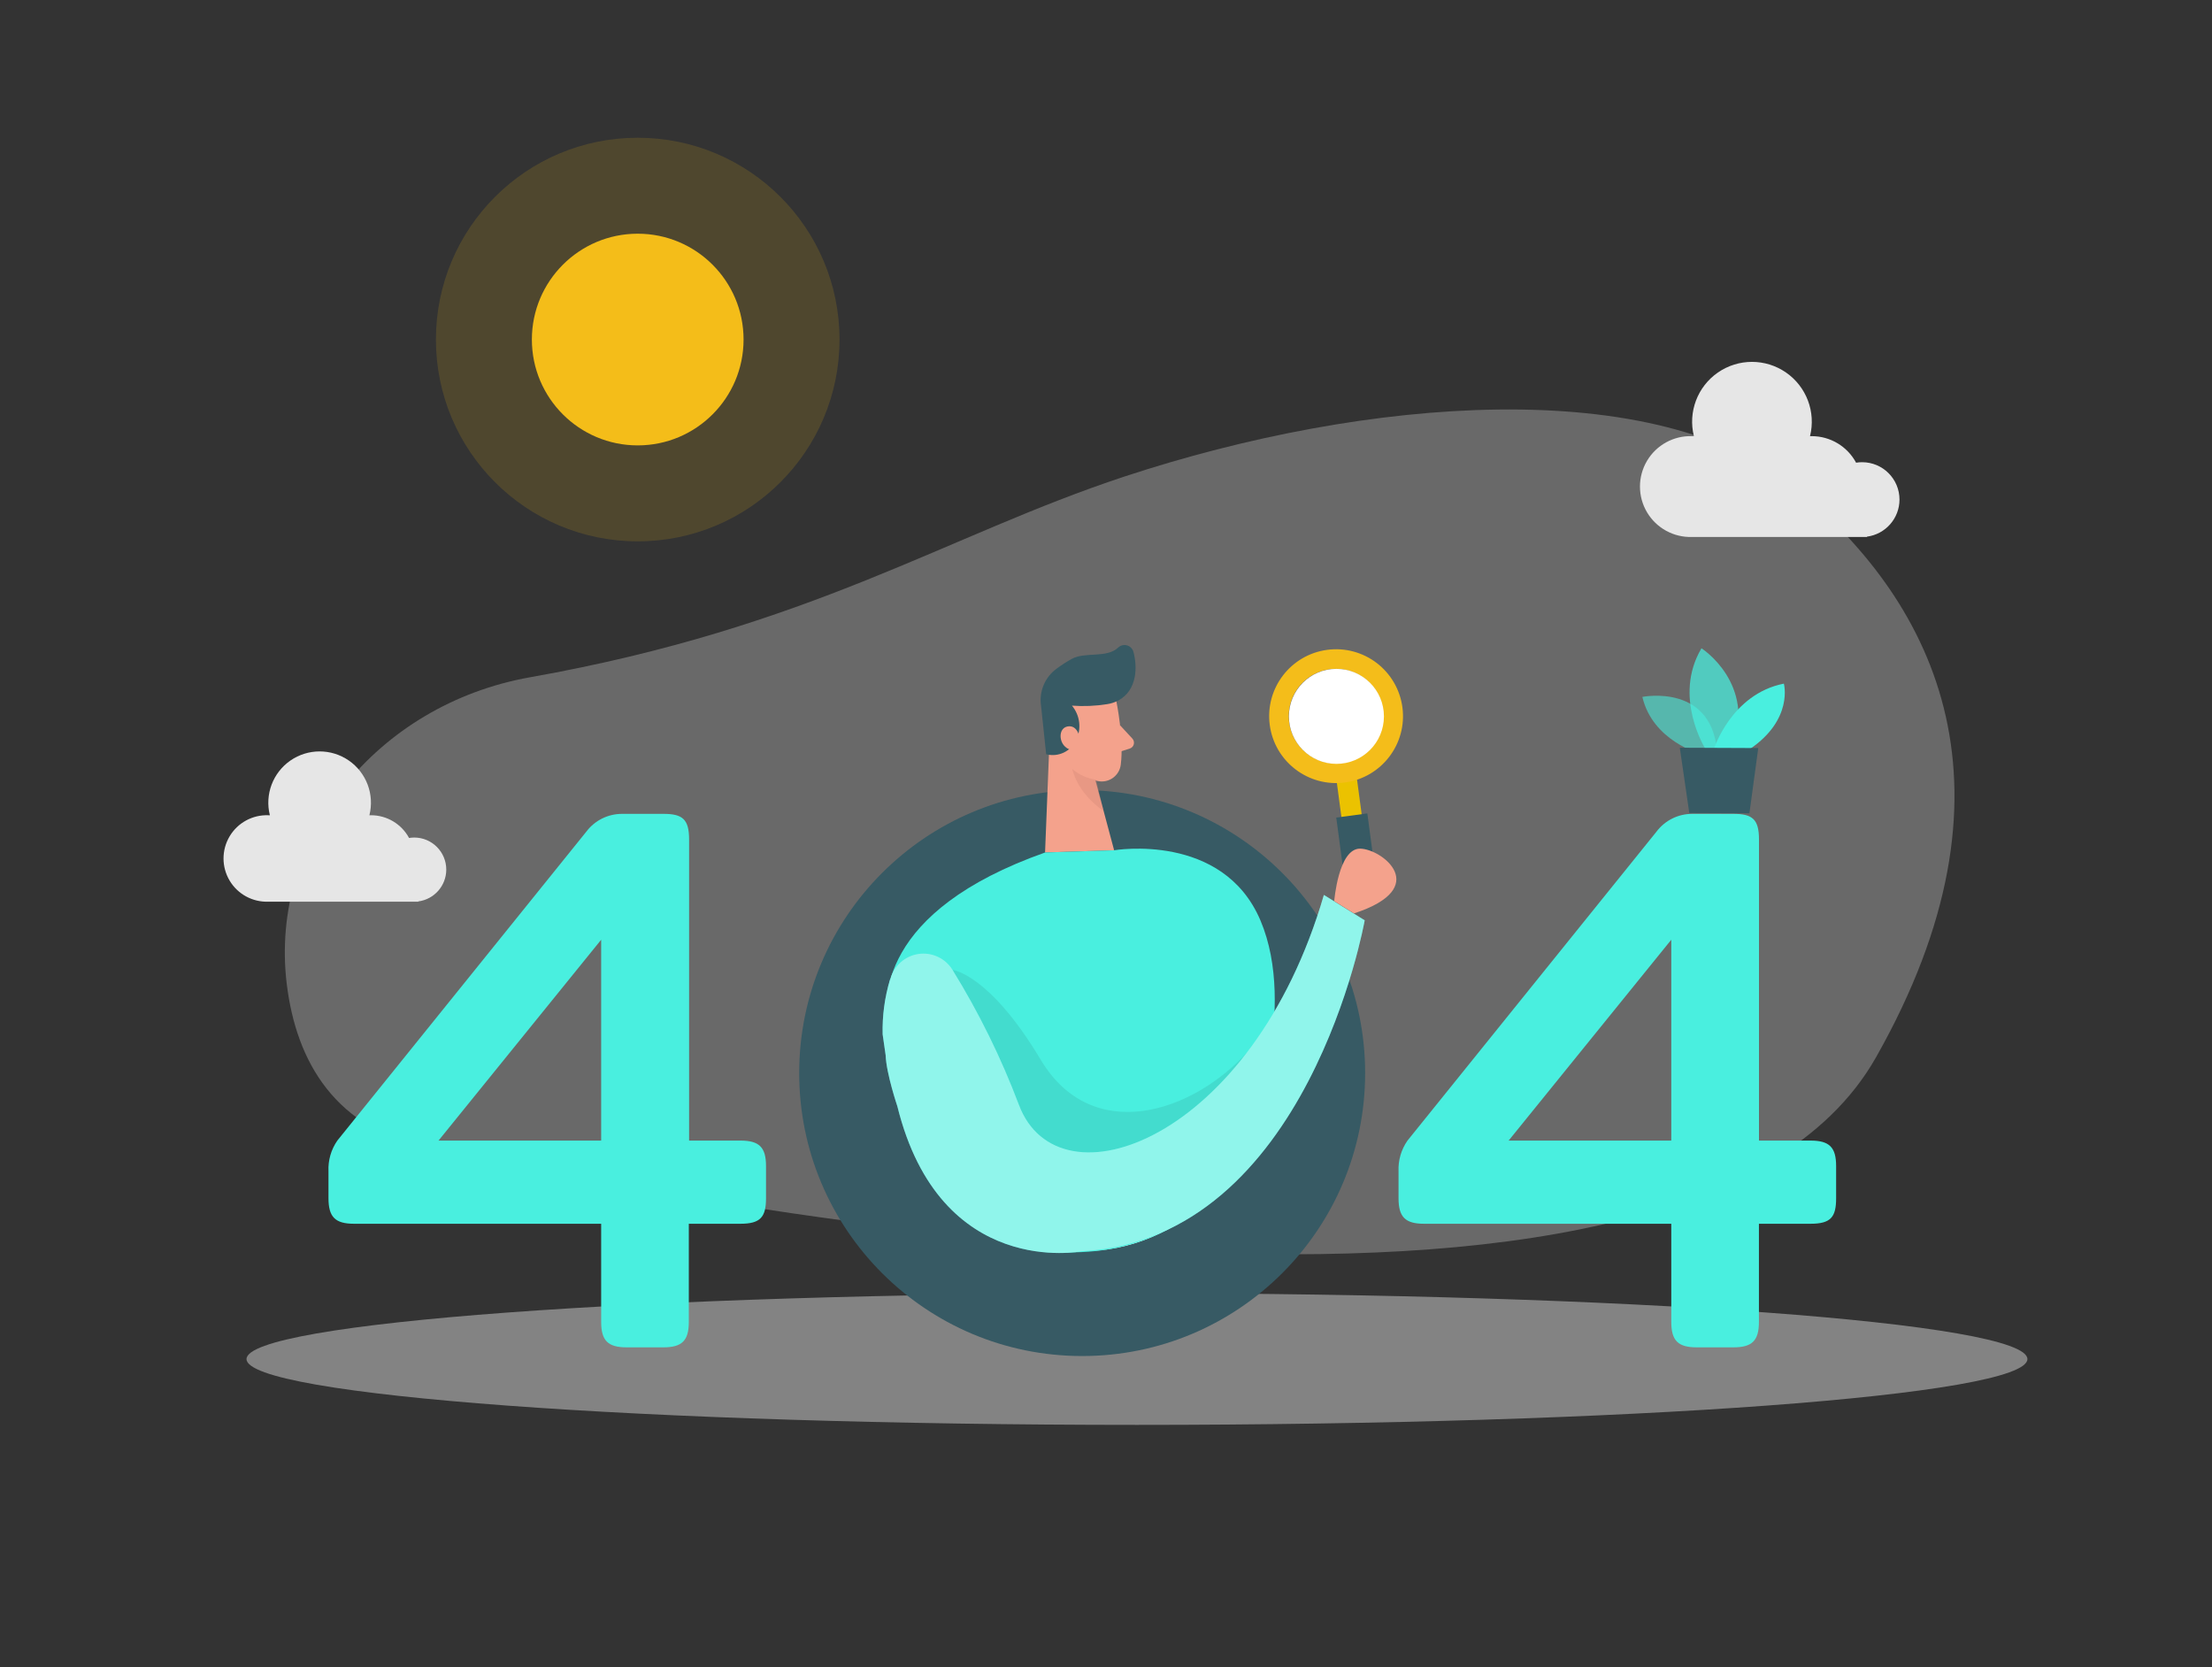
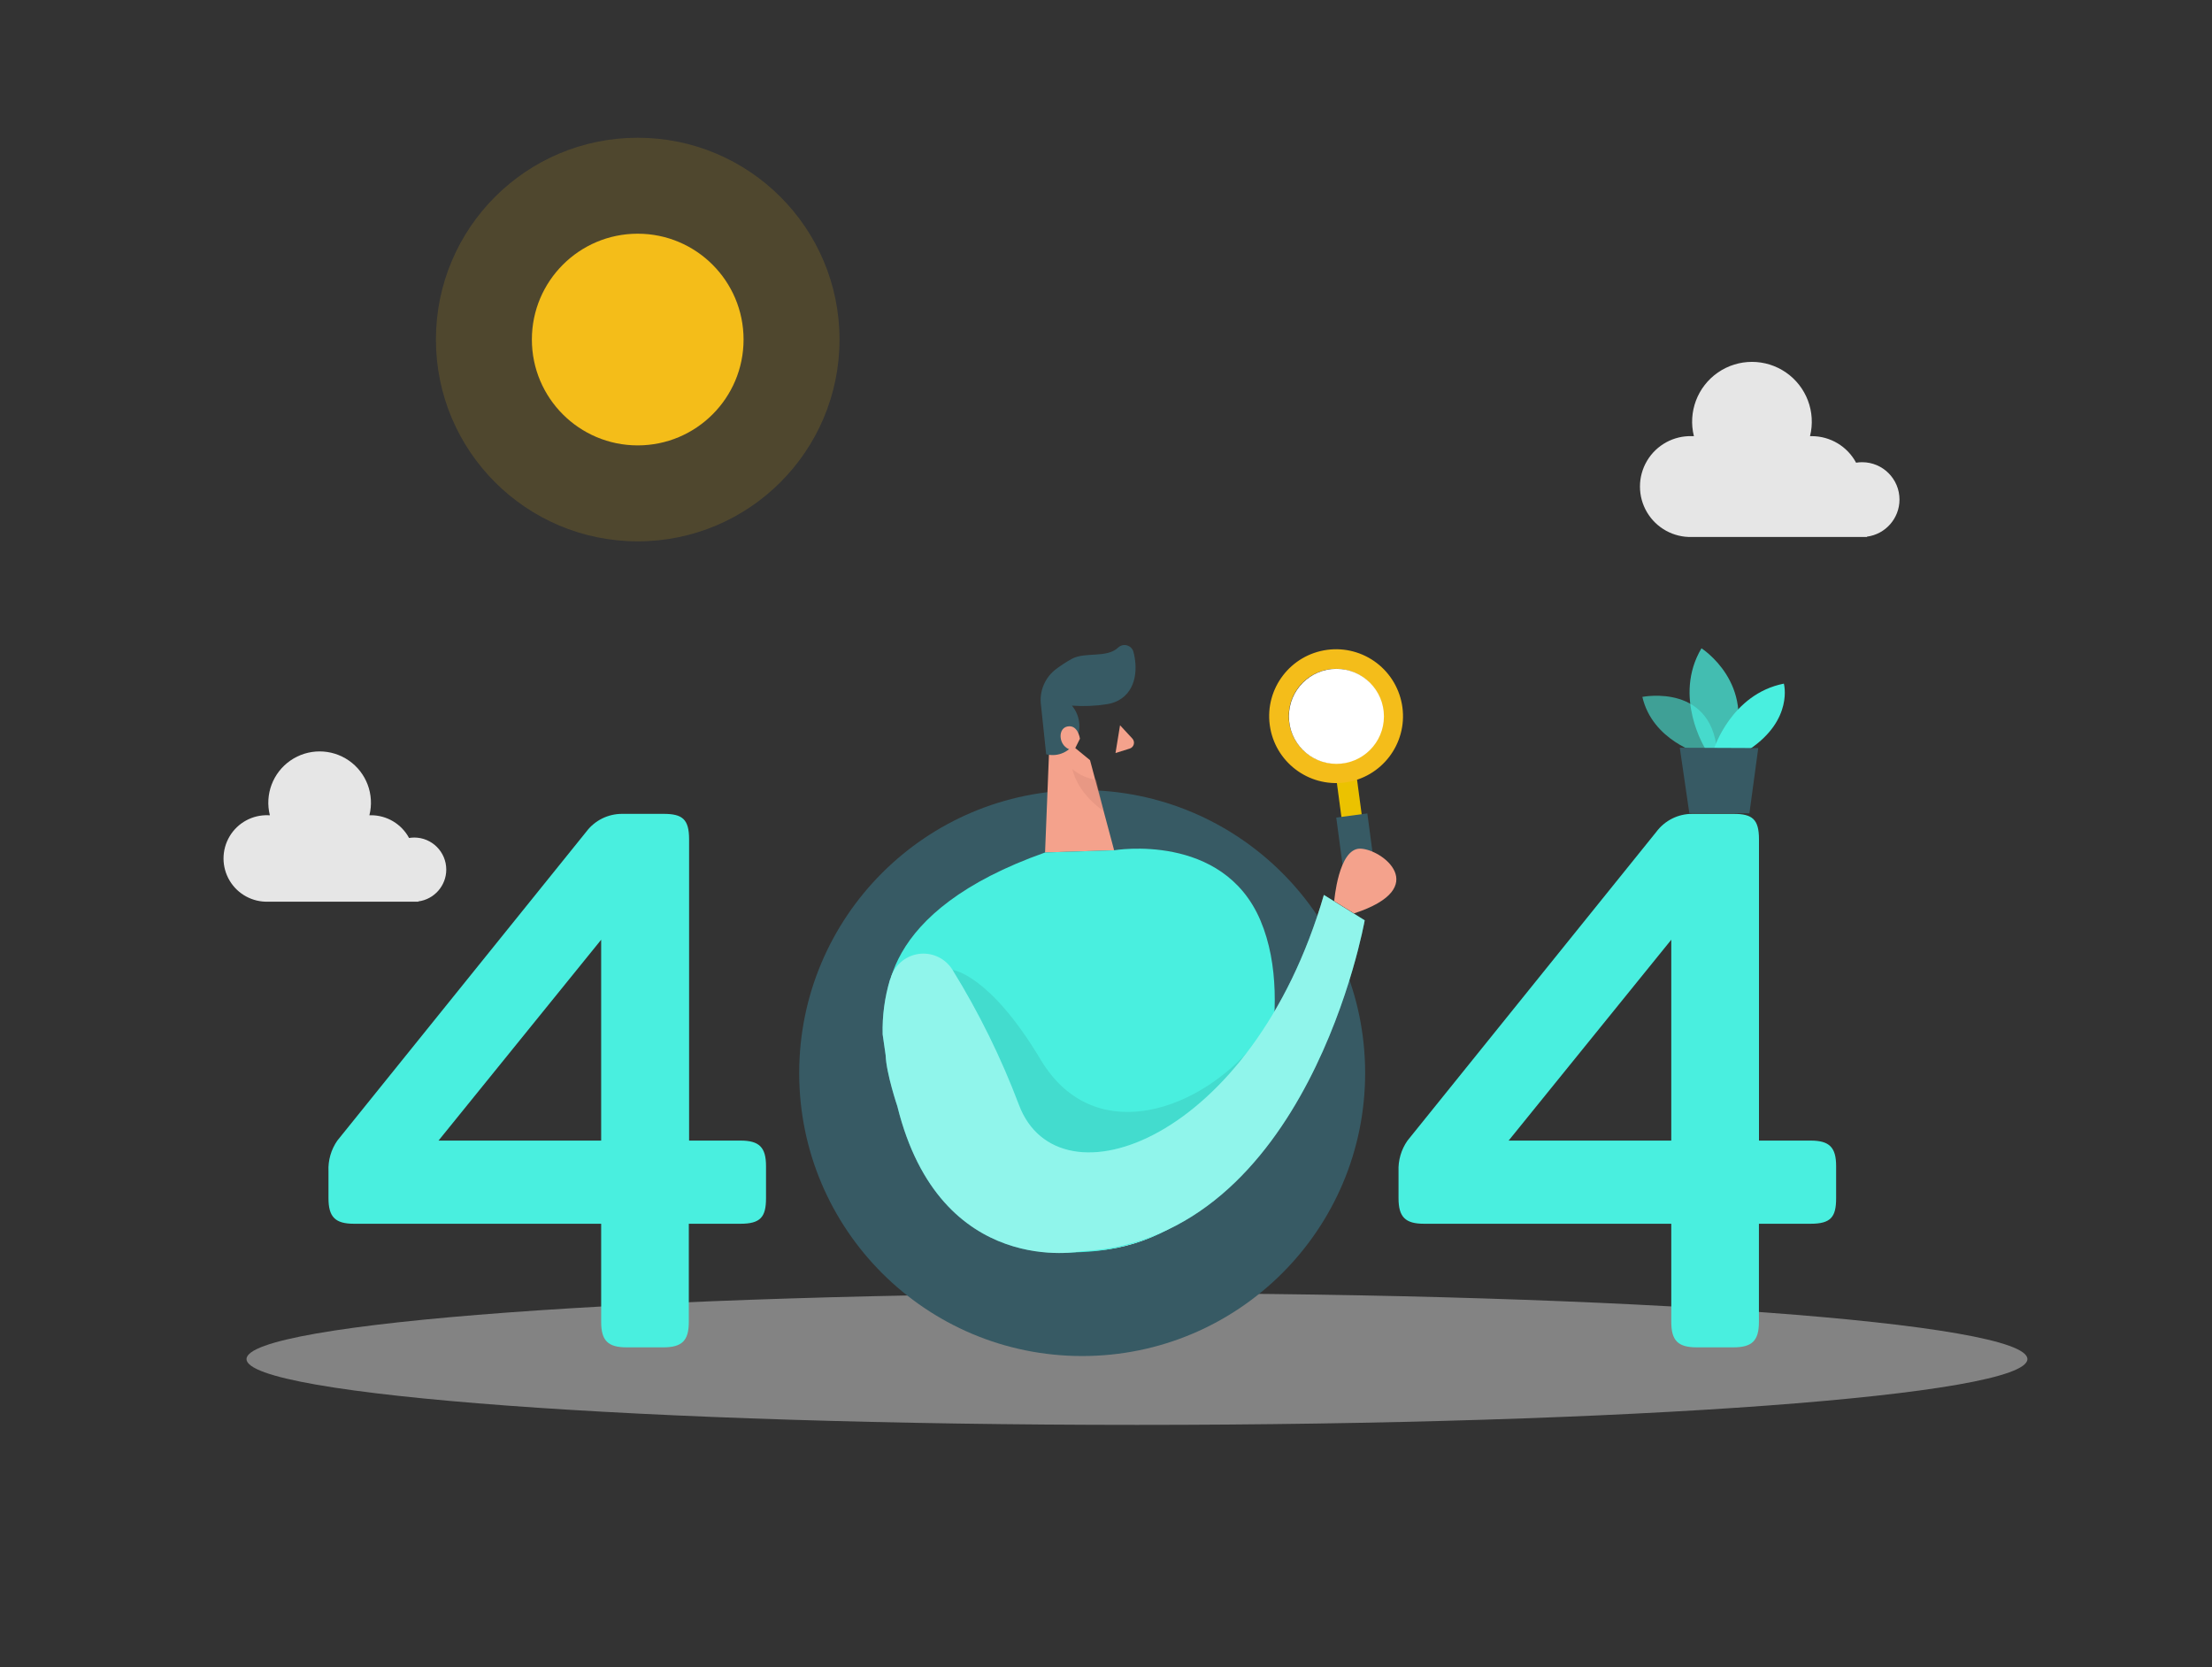
<svg xmlns="http://www.w3.org/2000/svg" width="406" height="306" viewBox="0 0 406 306">
  <rect x="0" y="0" width="406" height="306" fill="#333333" stroke="none" />
-   <path id="Path" fill="#e6e6e6" stroke="none" opacity="0.3" d="M 97.288 124.306 C 69.213 129.29 49.37 153.741 52.628 180.567 C 54.363 194.777 61.397 207.394 79.495 211.017 C 127.504 220.67 308.733 257.007 344.339 194.047 C 372.099 144.982 355.554 111.009 329.773 89.745 C 303.992 68.481 250.603 72.896 206.421 87.451 C 173.565 98.302 149.134 115.09 97.288 124.306 Z" />
  <path id="path1" fill="#e6e6e6" stroke="none" opacity="0.45" d="M 372.119 249.445 C 372.119 256.116 298.947 261.524 208.684 261.524 C 118.421 261.524 45.249 256.116 45.249 249.445 C 45.249 242.775 118.421 237.367 208.684 237.367 C 298.947 237.367 372.119 242.775 372.119 249.445 Z" />
  <path id="path2" fill="#f4bd1a" stroke="none" d="M 136.477 62.32 C 136.477 73.049 127.779 81.747 117.05 81.747 C 106.321 81.747 97.623 73.049 97.623 62.32 C 97.623 51.591 106.321 42.893 117.05 42.893 C 127.779 42.893 136.477 51.591 136.477 62.32 Z" />
  <path id="path3" fill="#f4bd1a" stroke="none" opacity="0.15" d="M 154.087 62.32 C 154.087 82.775 137.505 99.357 117.05 99.357 C 96.595 99.357 80.012 82.775 80.012 62.32 C 80.012 41.865 96.595 25.283 117.05 25.283 C 137.505 25.283 154.087 41.865 154.087 62.32 Z" />
  <path id="path4" fill="#375a64" stroke="none" d="M 250.563 196.949 C 250.563 225.634 227.31 248.887 198.625 248.887 C 169.941 248.887 146.688 225.634 146.688 196.949 C 146.688 168.265 169.941 145.012 198.625 145.012 C 227.31 145.012 250.563 168.265 250.563 196.949 Z" />
  <path id="path5" fill="#ffffff" stroke="none" d="M 231.318 196.949 C 231.318 215.005 216.681 229.643 198.625 229.643 C 180.569 229.643 165.932 215.005 165.932 196.949 C 165.932 178.894 180.569 164.256 198.625 164.256 C 216.681 164.256 231.318 178.894 231.318 196.949 Z" />
  <path id="path6" fill="#49efdf" stroke="none" d="M 135.919 209.343 C 139.359 209.343 140.598 210.581 140.598 214.012 L 140.598 219.929 C 140.598 223.37 139.583 224.608 135.919 224.608 L 126.428 224.608 L 126.428 242.625 C 126.428 246.055 125.19 247.293 121.749 247.293 L 115.01 247.293 C 111.579 247.293 110.341 246.055 110.341 242.625 L 110.341 224.608 L 64.96 224.608 C 61.529 224.608 60.291 223.37 60.291 219.929 L 60.291 214.976 C 60.199 212.971 60.769 210.991 61.915 209.343 L 107.59 152.675 C 109.142 150.592 111.59 149.368 114.188 149.376 L 121.8 149.376 C 125.241 149.376 126.479 150.341 126.479 154.056 L 126.479 209.343 Z M 110.341 172.478 L 80.49 209.343 L 110.341 209.343 Z" />
  <path id="path7" fill="#49efdf" stroke="none" d="M 332.331 209.343 C 335.772 209.343 337.01 210.581 337.01 214.012 L 337.01 219.929 C 337.01 223.37 336.046 224.608 332.331 224.608 L 322.841 224.608 L 322.841 242.625 C 322.841 246.055 321.603 247.293 318.162 247.293 L 311.422 247.293 C 307.992 247.293 306.753 246.055 306.753 242.625 L 306.753 224.608 L 261.362 224.608 C 257.932 224.608 256.693 223.37 256.693 219.929 L 256.693 214.976 C 256.607 212.968 257.185 210.988 258.338 209.343 L 304.013 152.675 C 305.564 150.592 308.012 149.368 310.61 149.376 L 318.172 149.376 C 321.613 149.376 322.851 150.341 322.851 154.056 L 322.851 209.343 Z M 306.753 172.478 L 276.902 209.343 L 306.753 209.343 Z" />
  <path id="path8" fill="#49efdf" stroke="none" opacity="0.58" d="M 311.96 138.313 C 311.96 138.313 303.323 135.958 301.445 127.909 C 301.445 127.909 314.833 125.209 315.218 139.023 Z" />
  <path id="path9" fill="#49efdf" stroke="none" opacity="0.73" d="M 313.026 137.46 C 313.026 137.46 306.987 127.909 312.295 118.987 C 312.295 118.987 322.445 125.453 317.959 137.481 Z" />
  <path id="path10" fill="#49efdf" stroke="none" d="M 314.579 137.47 C 314.579 137.47 317.766 127.381 327.419 125.473 C 327.419 125.473 329.225 132.02 321.166 137.491 Z" />
  <path id="path11" fill="#375a64" stroke="none" d="M 308.316 137.237 L 310.062 149.224 L 321.095 149.275 L 322.719 137.298 L 308.316 137.237 Z" />
-   <path id="path12" fill="#f4a28c" stroke="none" d="M 204.908 128.752 C 204.908 128.752 206.329 135.603 205.71 140.353 C 205.594 141.286 205.109 142.134 204.363 142.706 C 203.617 143.278 202.673 143.528 201.741 143.398 C 199.356 143.053 196.23 141.896 195.022 138.323 L 192.221 132.487 C 191.325 129.973 192.11 127.168 194.18 125.483 C 197.773 122.174 204.248 124.58 204.908 128.752 Z" />
  <path id="path13" fill="#f4a28c" stroke="none" d="M 192.728 133.512 L 191.815 156.461 L 204.492 156.055 L 200.067 139.521 L 192.728 133.512 Z" />
  <path id="path14" fill="#375a64" stroke="none" d="M 203.213 129.239 C 201.076 129.582 198.906 129.674 196.748 129.513 C 198.242 131.296 198.537 133.795 197.499 135.877 C 196.521 137.933 194.222 139.006 192.018 138.435 L 191.074 129.482 C 190.703 126.883 191.796 124.292 193.916 122.743 C 194.811 122.074 195.75 121.467 196.727 120.926 C 199.173 119.586 203.142 120.855 205.243 118.845 C 205.677 118.44 206.291 118.292 206.862 118.454 C 207.433 118.616 207.878 119.065 208.034 119.637 C 208.765 122.306 208.785 126.64 205.284 128.559 C 204.637 128.901 203.937 129.131 203.213 129.239 Z" />
  <path id="path15" fill="#f4a28c" stroke="none" d="M 198.219 135.583 C 198.219 135.583 197.854 132.903 195.865 133.35 C 193.875 133.796 194.383 137.663 197.164 137.694 Z" />
  <path id="path16" fill="#f4a28c" stroke="none" d="M 205.578 133.116 L 207.842 135.562 C 208.102 135.847 208.199 136.245 208.098 136.618 C 207.997 136.99 207.713 137.285 207.344 137.399 L 204.746 138.211 Z" />
  <path id="path17" fill="#ce8172" stroke="none" opacity="0.31" d="M 201.193 143.104 C 199.58 142.893 198.063 142.215 196.829 141.155 C 196.829 141.155 197.499 145.306 202.574 148.879 Z" />
  <path id="path18" fill="#49efdf" stroke="none" d="M 191.835 156.461 L 204.512 156.055 C 204.512 156.055 224.427 152.675 231.339 168.915 C 238.251 185.155 229.39 208.104 229.39 208.104 C 229.39 208.104 222.183 232.332 191.835 229.653 C 191.835 229.653 166.592 228.191 163.74 193.59 C 163.611 192.081 163.38 190.582 163.05 189.104 C 161.893 183.694 161.223 167.281 191.835 156.461 Z" />
  <path id="path19" fill="#000000" stroke="none" opacity="0.08" d="M 174.854 178.02 C 174.854 178.02 181.614 178.761 191.003 194.483 C 200.391 210.205 218.824 204.44 229.217 192.808 L 209.932 218.325 L 188.333 216.59 L 176.59 185.328 Z" />
  <path id="path20" fill="#ffd200" stroke="none" d="M 245.167 142.125 L 248.88 141.629 L 250.323 152.434 L 246.611 152.93 Z" />
  <path id="path21" fill="#000000" stroke="none" opacity="0.08" d="M 245.167 142.125 L 248.88 141.629 L 250.323 152.434 L 246.611 152.93 Z" />
  <path id="path22" fill="#375a64" stroke="none" d="M 245.262 150.058 L 250.966 149.296 L 252.82 163.169 L 247.116 163.932 Z" />
  <path id="path23" fill="#f4bd1a" stroke="none" d="M 243.6 119.272 C 236.878 120.172 232.158 126.351 233.058 133.074 C 233.958 139.796 240.136 144.517 246.859 143.617 C 253.581 142.718 258.302 136.54 257.404 129.817 C 256.972 126.588 255.275 123.663 252.687 121.685 C 250.098 119.707 246.829 118.839 243.6 119.272 Z M 246.381 140.038 C 242.901 140.509 239.48 138.836 237.716 135.8 C 235.951 132.763 236.19 128.963 238.321 126.172 C 240.452 123.381 244.055 122.149 247.449 123.052 C 250.843 123.954 253.358 126.813 253.821 130.294 C 254.447 135.023 251.145 139.372 246.422 140.038 Z" />
  <path id="path24" fill="#ffffff" stroke="none" d="M 254.014 131.482 C 254.014 136.297 250.11 140.201 245.295 140.201 C 240.48 140.201 236.576 136.297 236.576 131.482 C 236.576 126.667 240.48 122.763 245.295 122.763 C 250.11 122.763 254.014 126.667 254.014 131.482 Z" />
  <path id="path25" fill="#49efdf" stroke="none" d="M 163.415 179.725 C 164.047 177.29 166.072 175.467 168.56 175.096 C 171.049 174.724 173.518 175.875 174.834 178.02 C 179.678 185.862 183.757 194.152 187.014 202.776 C 194.271 222.122 229.857 209.363 242.991 164.256 L 250.482 168.915 C 250.482 168.915 240.149 227.501 198.554 229.653 C 198.554 229.653 172.591 234.91 164.704 203.05 C 164.704 203.05 162.674 197.051 162.552 193.661 L 162.004 189.845 C 161.92 186.455 162.372 183.074 163.344 179.826 Z" />
  <path id="path26" fill="#ffffff" stroke="none" opacity="0.39" d="M 163.415 179.725 C 164.047 177.29 166.072 175.467 168.56 175.096 C 171.049 174.724 173.518 175.875 174.834 178.02 C 179.678 185.862 183.757 194.152 187.014 202.776 C 194.271 222.122 229.857 209.363 242.991 164.256 L 250.482 168.915 C 250.482 168.915 240.149 227.501 198.554 229.653 C 198.554 229.653 172.591 234.91 164.704 203.05 C 164.704 203.05 162.674 197.051 162.552 193.661 L 162.004 189.845 C 161.92 186.455 162.372 183.074 163.344 179.826 Z" />
  <path id="path27" fill="#f4a28c" stroke="none" d="M 244.889 165.393 C 244.889 165.393 245.65 155.74 249.629 155.761 C 253.608 155.781 262.956 162.927 248.523 167.646 Z" />
  <path id="path28" fill="#e6e6e6" stroke="none" d="M 348.642 91.694 C 348.642 87.905 345.57 84.833 341.781 84.833 C 341.41 84.832 341.04 84.863 340.675 84.924 C 339.07 81.93 335.951 80.059 332.555 80.052 L 332.22 80.052 C 333.323 75.618 331.565 70.965 327.807 68.367 C 324.049 65.769 319.075 65.769 315.317 68.367 C 311.559 70.965 309.802 75.618 310.905 80.052 L 310.57 80.052 C 307.191 79.94 304.021 81.679 302.298 84.587 C 300.576 87.496 300.576 91.112 302.298 94.02 C 304.021 96.929 307.191 98.667 310.57 98.555 L 342.674 98.555 L 342.674 98.495 C 346.086 98.042 348.637 95.136 348.642 91.694 Z" />
  <path id="path29" fill="#e6e6e6" stroke="none" d="M 81.91 159.608 C 81.91 156.356 79.275 153.721 76.023 153.721 C 75.707 153.727 75.392 153.754 75.08 153.802 C 73.695 151.229 71.008 149.626 68.086 149.63 L 67.802 149.63 C 68.759 145.824 67.256 141.824 64.03 139.59 C 60.804 137.356 56.53 137.356 53.304 139.59 C 50.078 141.824 48.575 145.824 49.532 149.63 L 49.248 149.63 C 46.346 149.526 43.619 151.015 42.138 153.512 C 40.656 156.009 40.656 159.116 42.138 161.613 C 43.619 164.11 46.346 165.598 49.248 165.495 L 76.785 165.495 L 76.785 165.444 C 79.714 165.057 81.905 162.562 81.91 159.608 Z" />
</svg>